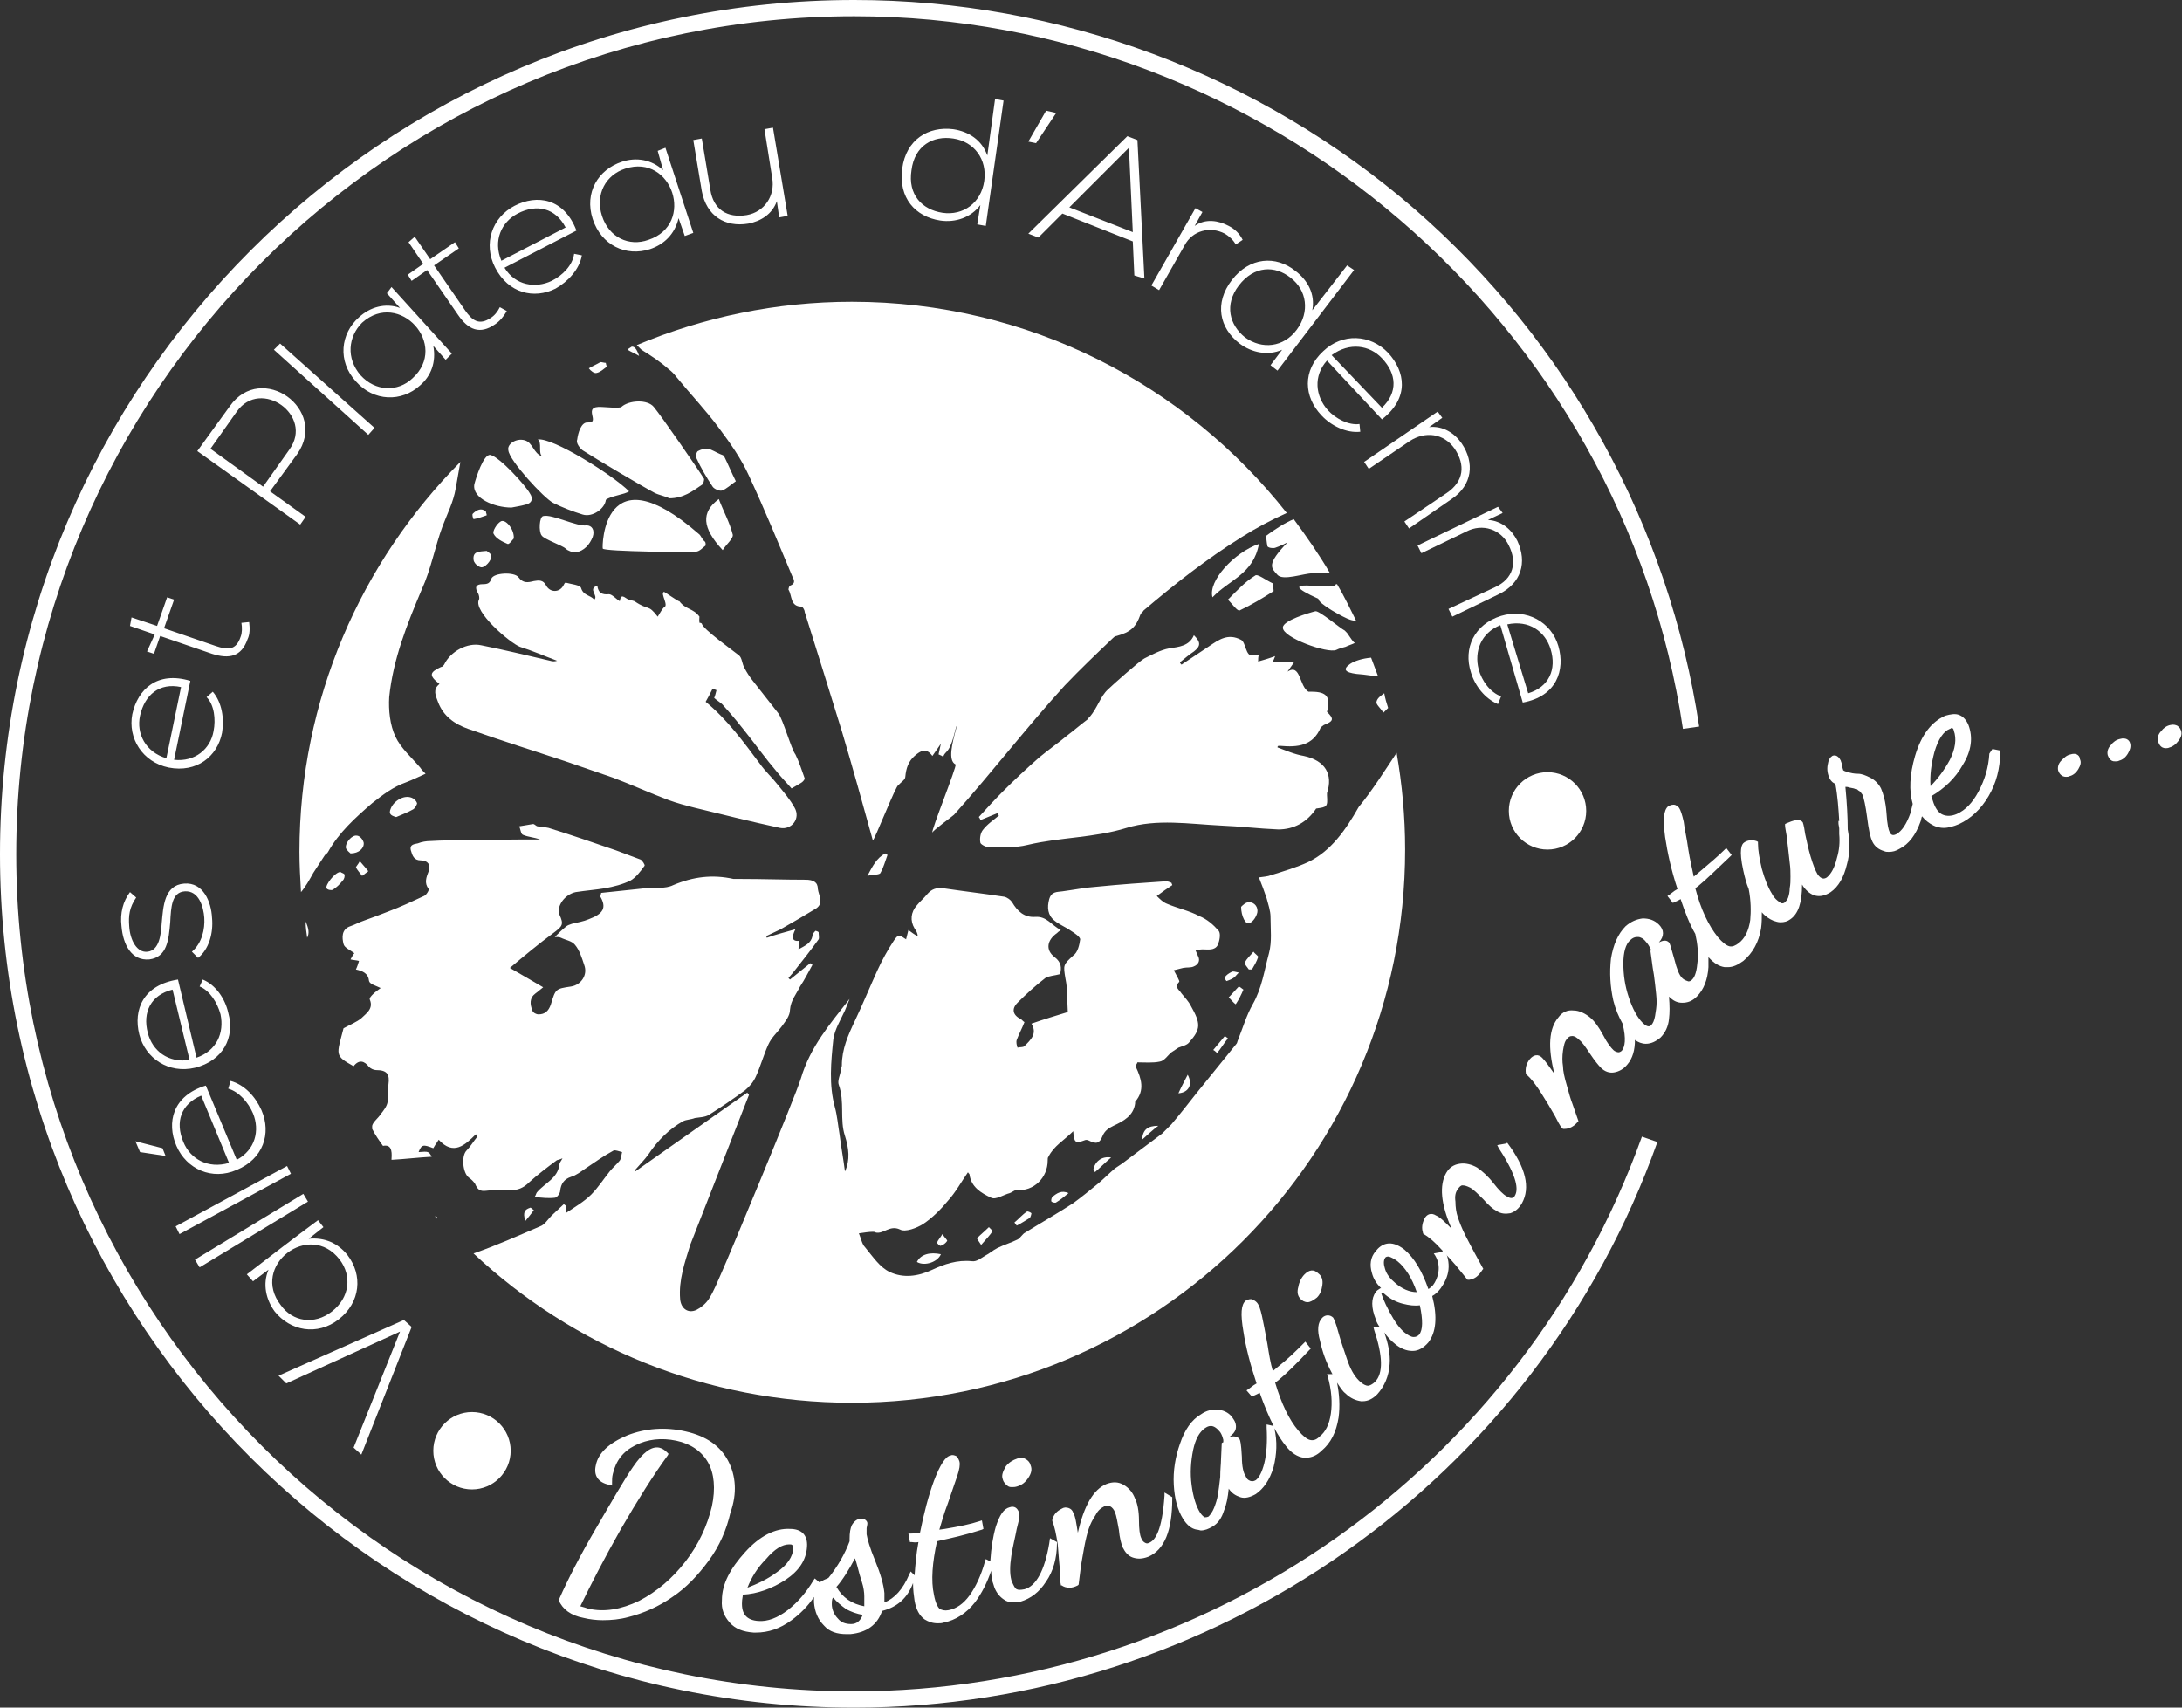
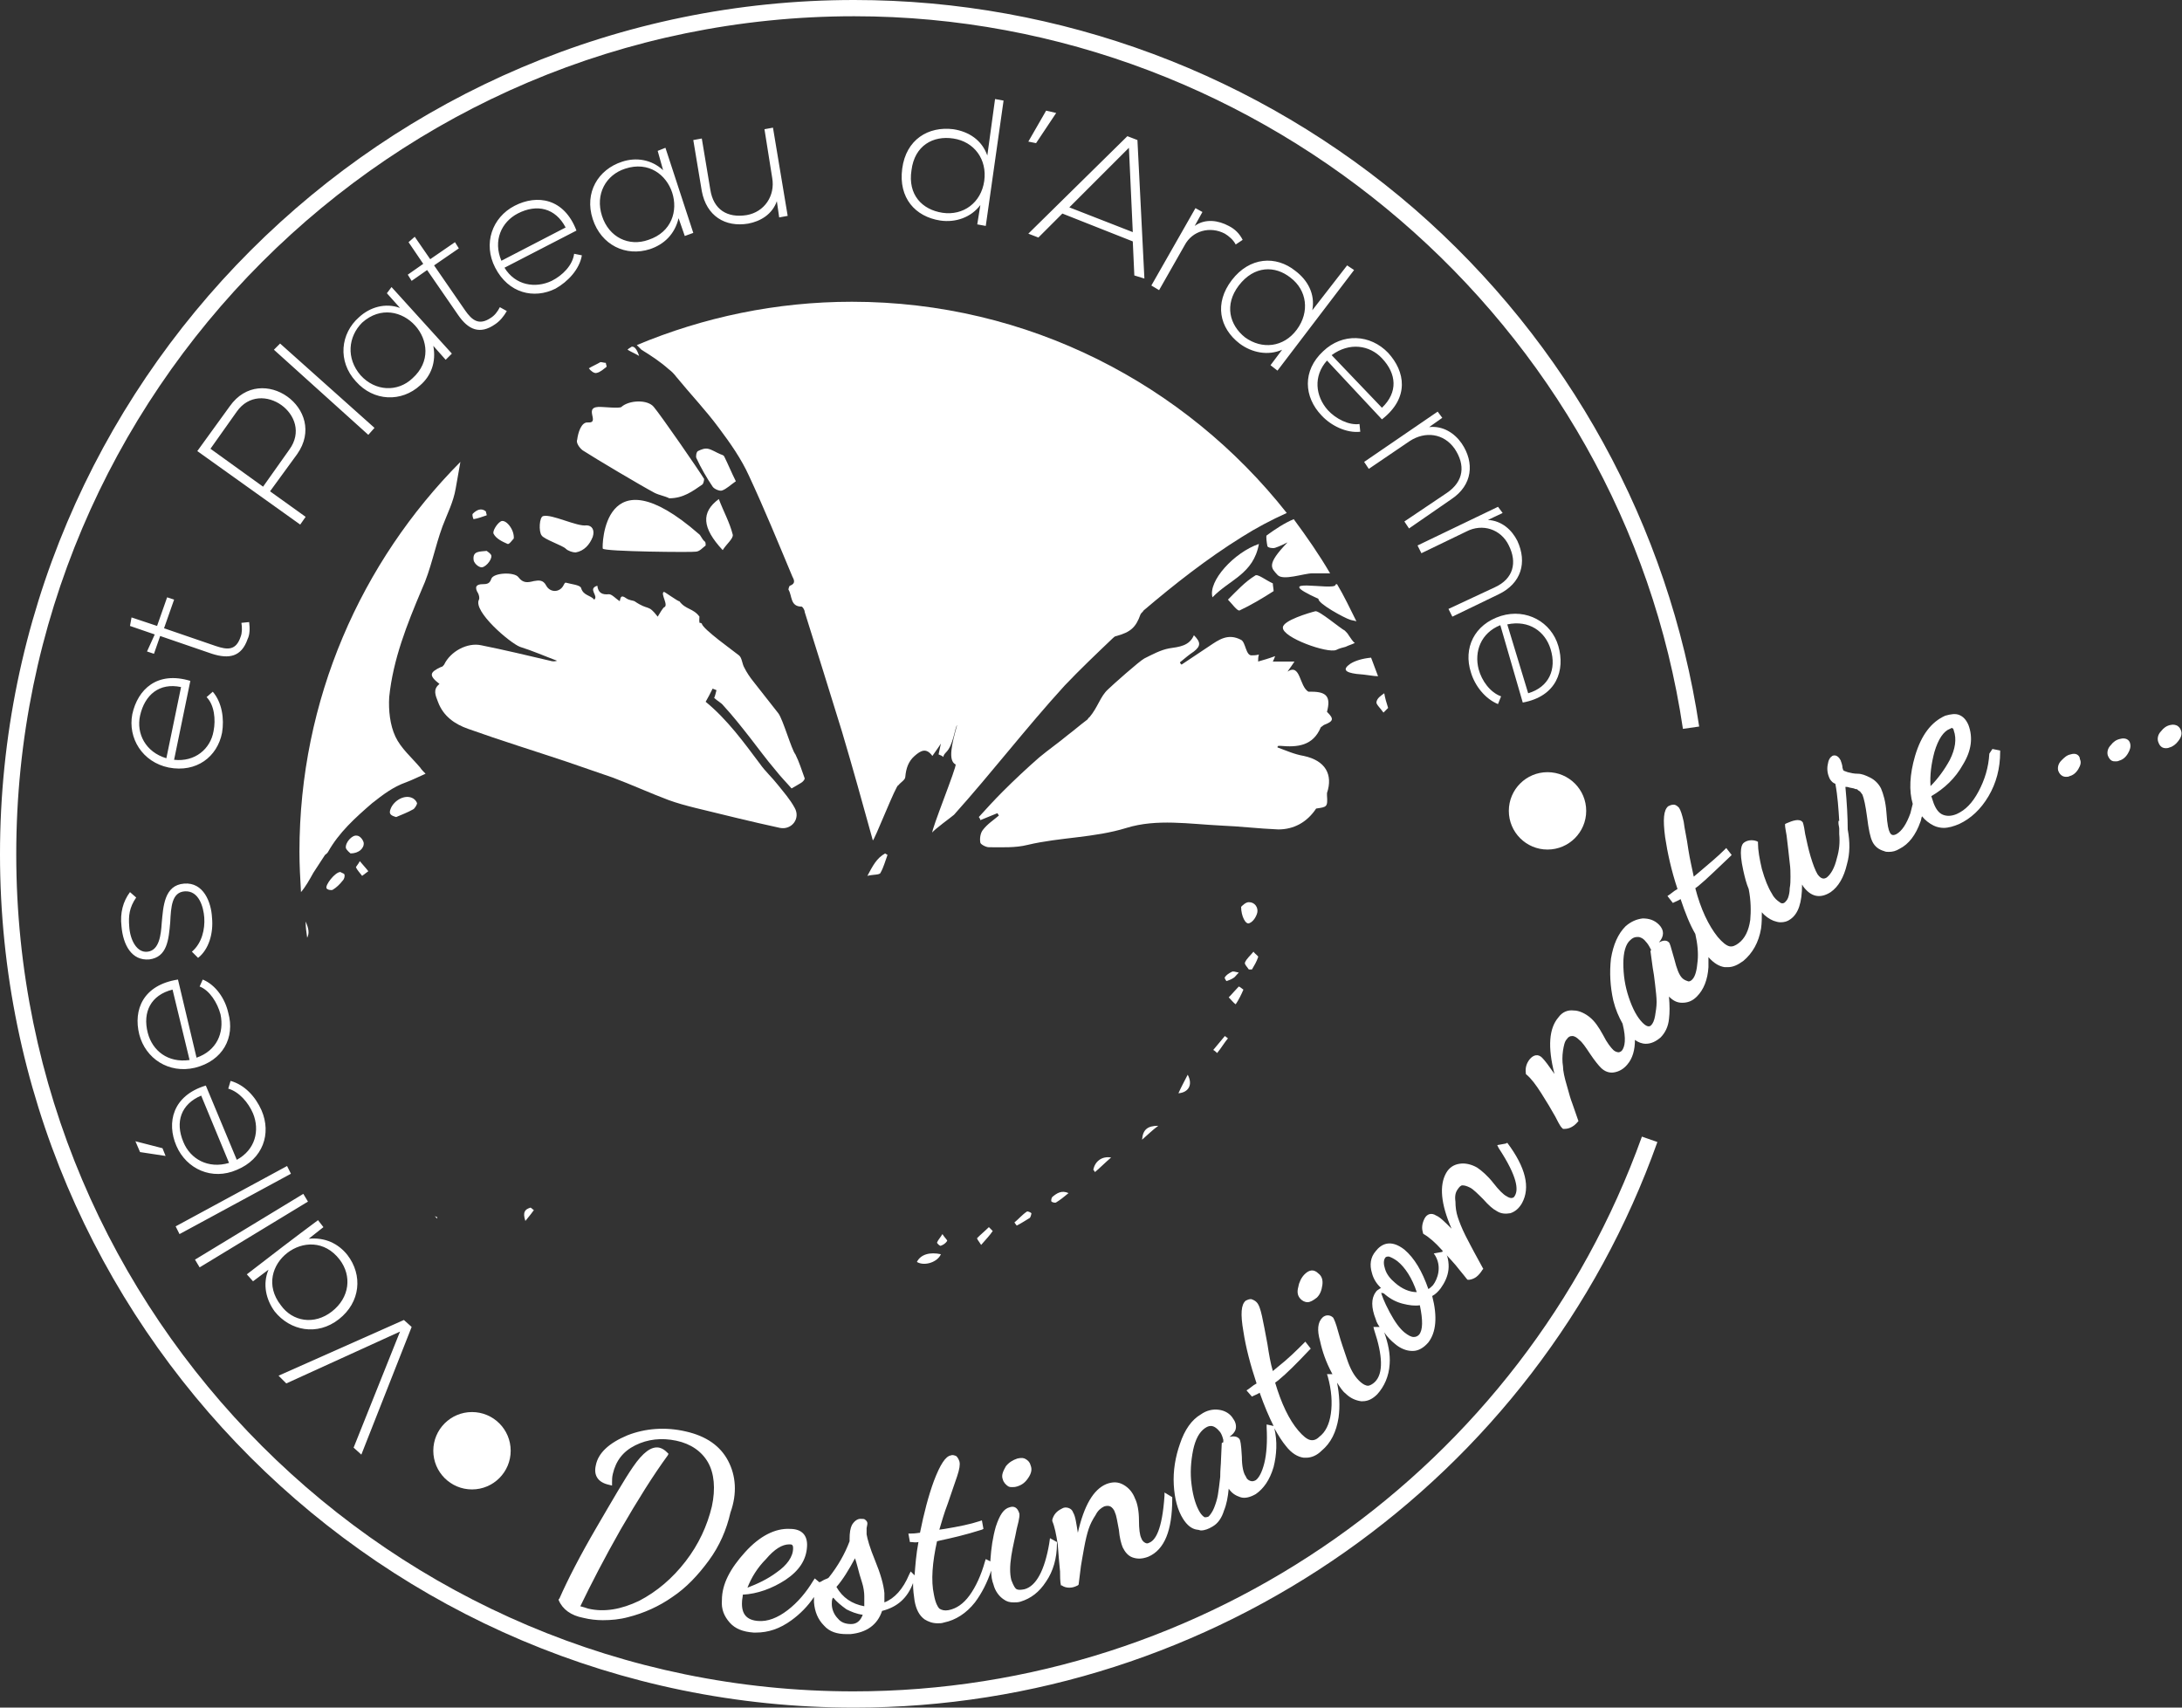
<svg xmlns="http://www.w3.org/2000/svg" viewBox="0 0 282 220.7">
  <rect x="0" y="0" width="282" height="220.7" fill="#333333" stroke="none" />
  <g fill="#fff">
    <path d="M132.7 156.6c-.6.4-1.1 1-1.6 1.4.1.1.2.3.3.4.6-.3 1.2-.7 1.7-1 .1-.1.2-.5.2-.6-.1-.1-.5-.3-.6-.2zm-92.2-43.8c.5-.8 1-1.5 1.5-2.3.1-.1.3-.2.4-.4 1.4-2.5 3.5-4.4 5.7-6.3 1.4-1.1 2.7-2.1 4.4-2.7.8-.3 1.6-.7 2.5-1.1-.3-.3-.5-.5-.7-.8-1.1-1.3-2.5-2.5-3.2-4s-.9-3.4-.8-5.1c.5-4.9 2.3-9.4 4.2-13.9 1.2-2.6 1.7-5.5 2.7-8.2.6-1.6 1.4-3.1 1.7-4.9.2-1.1.4-2.3.6-3.4-12.8 12.9-20.8 30.7-20.8 50.4 0 1.7.1 3.5.2 5.2.6-.7 1.1-1.6 1.6-2.5zm-1 6.3c-.1 0-.1 0 0 0 0 .8.1 1.4.2 2.1.3-.6.2-1.2-.2-2.1zm81.6 41.5c0 .1.4.5.5.4.3-.1.6-.3.8-.6.1-.1-.3-.4-.6-.9-.3.5-.6.8-.7 1.1zm5.2-.6c-.1.1.2.4.5.9.6-.7 1.1-1.2 1.5-1.8l-.5-.5c-.5.5-1 .9-1.5 1.4zm35.7-37c-.4.5-.9.9-1.1 1.4-.1.2.3.6.5.9h.4c.3-.5.6-1 .8-1.6.1-.1-.4-.4-.6-.7zm12.3-40.9c-.1-.2-.3-.4-.5-.6-.6-.3-3.3-2.6-3.8-2.5-.8.2-4.2 1.2-4.2 2.1-.1 1.3 5.8 3.4 6.9 2.9.4-.2.8-.3 1.2-.4.4-.2.8-.3 1.2-.5-.3-.2-.5-.6-.8-1zm-4.8 7.3h-.4c-1.2-.7-1-3.7-2.7-2.6.5-.7.7-1 .9-1.3h-2.8c.1-.2.2-.4.3-.7-.8.3-1.5.5-2.2.7 0-.3 0-.6.1-.9-.4.1-.7.1-.9.1-.8.1-.8-1.7-1.4-2-1.7-.9-2.9 0-4.1.8l-3.6 2.4c-.1-.1-.2-.2-.2-.3.6-.5 1.2-1 1.8-1.4.9-.7.9-1.2 0-2.1-.6 1.4-1.9 1.5-3.2 1.7-1.1.2-2.2.8-3.2 1.3-.6.3-4.2 3.5-4.7 4-1 .9-1.3 2.3-2.4 3.6-.1 0-.2.3-.4.4-.8.6-1.6 1.3-2.4 1.9-1.2 1-2.5 1.9-3.7 2.9-1.6 1.4-3.2 2.9-4.7 4.4-1.1 1.1-2.1 2.2-3.1 3.3.1.1.2.3.2.4.7-.3 1.5-.6 2.2-.9.1.1.1.2.2.3-.7.6-1.5 1.1-2.1 1.9-.3.4-.4 1.1-.3 1.6 0 .2.7.6 1.1.6 1.7 0 3.4.1 5-.3 4.2-1 8.6-.9 12.8-2.2 3.9-1.2 8.1-.5 12.2-.3 2.5.1 4.9.4 7.4.5 2 0 3.7-.9 4.9-2.7 1.4-.2 1.5-.2 1.4-1.7v-.3c.8-2.4-.2-4.2-3-4.8-1.2-.2-2.3-.7-3.4-1.1 0-.1 0-.1.1-.2h.3c2.2.2 4.2 0 5.2-2.4.1-.1.3-.2.4-.3 1.3-.5 1.3-.8.4-1.7.5-1.9 0-2.6-2-2.6zm-51 73.7c1 .6 2.7 0 3.1-1-1.4-.3-2.6 0-3.1 1zm-6.4-49.9c.8-.2 1.6-.1 1.7-.4.4-.7.6-1.5.9-2.3-.1-.1-.2-.1-.3-.2-1.1.6-1.6 1.6-2.3 2.9zm-55.6 44.1c-.1 0-.2-.1-.3-.1l.3.3zm105.7-82.9c-1.3.8-2.4 2-3.5 3.1.5.5 1.2 1.5 1.5 1.4 1.5-.7 3-1.6 4.4-2.5 0-.3-.1-.7-.1-1-.9-.4-2-1.3-2.3-1zm-20.9 76.8c.1.1.2.2.2.3.7-.6 1.4-1.3 2.1-1.9-1.2-.2-2.1.5-2.3 1.6zm36.6-60.5c-.1.3.4.7.9 1.4l.6-.6c-.2-.6-.4-1.3-.5-1.9-.4.3-.9.6-1 1.1zm-2.6-3.6c1.4.1 2.2.3 2.8.3l-.9-2.4c-1.1.1-2.1.4-2.7.8-1 .7-.7 1.1.8 1.3zm-23 54.2c1.3-.1 1.9-1.1 1.2-2.4-.4.8-.8 1.5-1.2 2.4zM77.1 48.2c.5-.1.9-.5 1.3-.8 0-.2-.1-.3-.1-.5-.2 0-.5-.1-.7-.1-.5.3-1 .5-1.5.8.2.3.7.7 1 .6zm70.5 99.1c.8-.7 1.4-1.3 2.1-1.8-1.4 0-2 .5-2.1 1.8zM81.1 45.2c.5.3 1 .5 1.5.8-.3-.9-.6-1.2-.9-1.2-.1 0-.2.1-.2.1-.2.1-.3.2-.4.3zM136 154.7c-.1.1-.2.5-.1.6s.5.2.6.1c.5-.3 1-.7 1.6-1.2-.9-.4-1.5 0-2.1.5zm-49.6-107c.4.3.7.6 1 1 1.8 2.2 3.8 4.3 5.5 6.6 1.5 2 2.9 4 3.9 6.2 2 4.3 3.8 8.7 5.6 13 .2.4.5.9-.3 1.2-.1 0-.2.4-.2.5.5.8.2 2.2 1.7 2.2.1 0 .4.4.4.7 1.6 5.1 3.2 10.2 4.8 15.4 1.4 4.7 2.7 9.4 4 14.1.1.3 3.1-7.4 3.3-7.1.3-.4.9-.7.9-1.1.1-1.1.4-2 1.2-2.7s1.5-1.1 2.3 0c.4-.6.8-1.1 1.1-1.6-.1.5-.2.9-.3 1.4 1.3.5.1.6 1-.3s1.1-3.1 1.4-3.5c-.7 2.5-1.2 4.6-.2 5.1.2.2-3.2 8.6-3 8.8.1-.3 2.6-2.1 2.8-2.3 5.1-5.7 9.2-11.1 14.3-16.7 2-2.1 4.1-4.1 6.2-6.1.1-.1.3-.3.5-.3 1.8-.5 2.5-1.1 3.1-2.8.1-.2.3-.3.4-.5 4-3.4 8.2-6.7 12.7-9.5 1.9-1.2 3.8-2.2 5.8-3.1C153.2 49.7 132.9 39 110.1 39c-9.8 0-19.2 2-27.8 5.6l.6.6c1.3.8 2.5 1.6 3.5 2.5zm77.4 22.9c.1.2.7.3 1 .2.6-.2 1.2-.5 1.6-.7-2.8 2.9-2.1 3.3-1.3 4.2.7.8 3.4-.2 4.5-.2h2.3c-1.4-2.4-3-4.7-4.7-7-1.2.5-2.4 1.3-3.5 2.1-.1.1 0 .9.1 1.4zm6.6 6.8c-.1.6 3.4 2.5 4.1 2.7.3.1.5.1.8.2-.8-1.6-1.6-3.3-2.5-4.8-.1 0-.2 0-.2.1-.2.8-8.8-1.2-2.2 1.8z" />
    <path d="M100.6 92.2L97.3 88c-.4-.5-.8-1.1-1.1-1.7-.3-.5-.3-1.3-.7-1.6-.6-.5-4.7-3.4-4.8-4.1 0 0-.1-.1-.2-.1-.2.2-.1-.9-.1-.8-.8-1.1-1.8-.9-2.6-2-.1.1-2-1.3-2-1.2-.5.2.7 1.8 0 2-.2.2-.5.7-.8 1.2-1.3-1.7-1.1-.7-3-2-.2-.1-.7-.1-1.1-.4-.7-.5-.7 0-.8.4-.5-.3-1-.9-1.4-.9-.9.1-1.4-.2-1.5-1.1-1.3.4.2 1.3-.4 1.8-.5-.6-1.4-.5-1.7-1.5-.1-.4-1.3-.5-2-.7-.1 0-.2.2-.3.4-.5.9-1.7.9-2.2 0-.4-.8-1-.7-1.6-.6-.8.2-1.4.3-2-.5-.5-.7-3.2-.6-3.5.2-.2.6-.5.7-1.1.7-.9 0-1.1.4-.6 1.2.1.2.2.6.1.8-.8 1.5 4 5.6 5.3 6.1 1.6.5 3.2 1.2 4.8 1.8-.3.1-.6.1-.9 0-3-.7-5.9-1.4-8.9-2-1.8-.4-4 .8-4.8 2.5-.1.1-.2.3-.4.3-1.5.7-1.6 1.1-.2 2.2-.9.7-.5 1.5-.2 2.3.7 1.9 2.2 2.9 3.9 3.5 4.2 1.5 8.4 2.8 12.6 4.2 2 .7 4.1 1.4 6.1 2.1 2.4.9 4.8 2 7.2 2.9 1.1.4 2.2.7 3.4 1 3.7.9 7.3 1.8 11 2.6 1.5.3 2.7-1.2 1.9-2.6-.6-1.1-1.4-2-2.2-3-.7-.9-1.6-1.7-2.3-2.7-2.1-2.8-4.2-5.7-7-8 .3-.5.6-1.1.9-1.7.2.1.3.1.5.2-.1.4-.2.8-.3 1 .4.4.9.6 1.2 1 1.2 1.3 2.3 2.7 3.4 4.1s2.1 2.8 3.3 4.2c.7.9 1.5 1.7 2.1 2.4.5-.3.9-.5 1.2-.7.2-.1.5-.4.5-.6-.4-1.1-.7-2.1-1.2-3.1-.5-.6-1.6-4.5-2.2-5.3zm-7.2-21.1c.5-.8 1.4-1.5 1.3-2-.4-1.6-1.2-3-1.8-4.6-2.3 1.7-2.2 3.7.5 6.6zM75.3 58.2c1.7 1.1 7.6 4.6 9.3 5.5.6.3 1.3.4 1.9.7 1.8 0 3-.9 4.3-1.8.1-.1.2-.5.2-.7-.8-1.3-5.5-8.1-6.5-9.3-.8-1-3.2-.9-4.2 0-.2.2-2.3 0-2.5 0-2.7-.2-.1 2.1-1.8 2-.9-.1-1.3 1.4-1.4 2.2-.2.4.3 1.1.7 1.4zm15 10.8c-12.4-10.8-12.5 1.7-12.4 1.9.1.4 11.8.5 12 .4.5 0 .9-.5 1.3-.8 0-.2 0-.4-.1-.5-.4-.3-.5-.8-.8-1zm1.8-6.1c.2.3.9.6 1.2.5.6-.2 1.2-.8 1.8-1.2-.6-1.2-1-2.2-1.5-3.2-.1-.2-.3-.2-.5-.3-.5-.2-1.1-.6-1.6-.7-.4-.1-.9.1-1.3.3-.2.1-.3.7-.2.9.6 1.3 1.3 2.5 2.1 3.7zm-38.9 40.2c-1-.4-2.3.4-2.7 1.4-.3.7 0 .9.7 1.1.7-.3 1.5-.6 2.2-1 .2-.1.5-.6.5-.8-.1-.3-.4-.6-.7-.7zm-7.2 9c.2.4.5.7.8 1.1.3-.2.5-.4.8-.6-.3-.4-.6-.7-1.1-1.3-.2.4-.5.7-.5.8zm24.2-45.4c-.5.1-.6 2-.2 2.5.3.5 2.7 1.3 3.1 1.7.3.3.9.5 1.3.5 1.1-.2 1.8-1 2.2-2 .3-.9-.1-1.5-.8-1.5-1.2.2-4.5-1.5-5.6-1.2zm-9 5.6c0 .4.5.9.9 1 .5.2 1.5-.9 1.4-1.5-.1-.3-.5-.5-.6-.6-.9.1-1.8 0-1.7 1.1zm3.5-4.9c-.5.3-1.1 1.3-.9 1.6.3.6 1.1 1 1.8 1.3.2.1.6-.5.8-.7.1-1.2-1.1-2.6-1.7-2.2zm-1.8-.8c0-.2-.1-.3-.1-.5-.6-.5-1.2-.2-1.7.3-.1.1 0 .5.1.7.6-.1 1.1-.3 1.7-.5zM47 108.9c-.1-.4-.5-.9-.9-.9-.6-.1-1.5.9-1.4 1.6.1.3.5.6.6.7 1.1 0 1.8-.7 1.7-1.4z" />
-     <path d="M71.5 65c1.2.6 2.5 1.1 3.8 1.5s2.9-.8 3-1.9c.6-.5 2.5-.7 3-1.1-2.1-2.1-9.9-7-11.8-6.7.6.4 0 1.8.6 2.2-1.2-.4-1.2-1.8-2.3-2.1s-2.3.5-2.1 1.3c.1 1.3 4.6 6.2 5.8 6.8zm-5.4.6c.5-.1 1.2-.2 1.9-.4.8-.2.9-.8.5-1.4-.6-1.1-3.9-4.7-5.1-5-.9-.2-1.9 3-2.1 3.8-.3 1.8 2.6 3 4.8 3zm103 45.8c-1.5.7-3.2 1.2-4.8 1.7-.5.2-1 .2-1.6.3.4 1 .7 1.8 1 2.7.2.8.5 1.6.5 2.4 0 1.6.2 3.2-.2 4.7-.6 2.2-.9 4.5-2.1 6.6-.8 1.4-1.3 3.1-1.9 4.6-.1.2-.1.4-.2.5l-5.1 6.3c-1.1 1.4-2.2 2.8-3.3 4.1l-1.2 1.2c-1.7 1.3-3.5 2.6-5.2 3.9l-.9.6c-.7.6-1.4 1.3-2.1 1.9-1.1.9-2.2 1.8-3.3 2.6-2 1.3-4.1 2.5-6.2 3.8-.4.2-.6.7-1 .9-.8.4-1.8.7-2.6 1.1-.6.3-1 .7-1.6 1-.5.3-1.1.8-1.7.7-1.9-.2-3.6.4-5.1 1.1-1.9.9-3.8 1.1-5.5.3-1.3-.6-2.2-2-3.2-3.2-.4-.4-.5-1.1-.8-1.8.7-.1 1.3-.2 1.8-.2.1 0 .3 0 .4.1 1 .2 1.8-1 3.1-.4.7.4 2.2-.2 3-.7 1.2-.8 2.3-1.9 3.2-3 1-1.1 1.7-2.4 2.6-3.7 0 .1.2.2.2.3.2 1.6 1.5 2.4 2.8 3 .6.3 1.6-.4 2.4-.6.3-.1.6-.4.9-.4 2.2.2 4-1.6 4-3.8 0-.2 0-.4.1-.5.7-1.4 2-2.1 3.2-3.3.1 1.5.3 1.6 1.4 1.2.2-.1.4-.1.6 0 1 .5 1.4.4 1.8-.6.3-.7.8-1 1.4-1.3 1.3-.6 2.6-1.3 2.8-2.9v-.2c1.3-1.5.8-3 .1-4.5v-.2c0-.1.1-.1.2-.4.9 0 2 .1 2.9-.1.6-.1 1-.8 1.5-1.2l.9-.6c.5-.2 1.1-.3 1.4-.7 1.5-1.7 1.5-2.4.2-4.7-.3-.6-.8-1.1-1.2-1.6-.3-.5-1-.8-.3-1.5.1-.1-.4-.9-.7-1.5l1.2-.3c.5-.1 1 0 1.4-.2.5-.2.9-.7.5-1.4-.1-.2-.2-.5-.3-.7.3 0 .6-.1.9-.1.7 0 1.6.2 2-.6.2-.5.4-1.4.1-1.8-.7-.8-1.5-1.5-2.5-1.9-1.3-.7-2.8-1-4.2-1.6-.5-.2-.9-.6-1.3-1 .8-.6 1.4-1 2-1.4 0-.1-.1-.2-.1-.3-.2-.1-.5-.2-.7-.2-3 .2-5.9.4-8.9.7-1.5.1-3 .4-4.5.6-.7.1-1.4 0-1.7 1-.3 1.1-.2 2.1.7 2.8.6.5 1.4.8 2.1 1.3.5.3 1.2.8 1.2 1.1-.1.7-.3 1.7-.9 2.1-1.3 1.2-1.3 1.2-1 3 .3 1.4.2 2.8.3 4.3-1.6.5-3 .9-4.7 1.5.8 1.3-.1 2.1-.9 2.9-.2.2-.6.1-.9.2-.1-.3-.2-.7-.1-1 .3-.8.7-1.5 1-2.3-.2-.1-.3-.3-.5-.4-1-.5-1.2-1.3-.4-2.1 1.1-1.1 2.3-2.2 3.6-3.2.5-.3 1.2-.3 1.9-.5.2-.8.2-1.5-.7-2.2-1.2-.9-1-2.2.3-3.1.1-.1.2-.2.5-.4-1.2-.6-1.8-1.8-3.3-1.7-1.4.1-2.3-.7-3-1.9-.2-.3-.6-.6-1-.7-2.6-.4-5.2-.7-7.9-1.1-.9-.1-1.5.1-2.1.8-.4.5-.9.9-1.3 1.4-.8.9-.9 2-.3 3 .2.3.4.6.4 1-.4-.2-.8-.5-1.2-.8l-.3 1.2c-.9-.6-1-.7-1.6.2-.8 1.2-1.5 2.5-2.1 3.8-1 2.2-1.9 4.4-2.9 6.5-.9 1.9-1.7 3.7-1.7 5.8 0 .2-.1.3-.1.5-.1.7-.5 1.5-.3 2 .8 2.2.1 4.5.8 6.6.5 1.6.7 3.1 0 4.6-.2-1.6-.5-3.2-.7-4.8-.2-1.2-.3-2.4-.6-3.5-.8-2.9-.5-5.9-.2-8.8.2-1.3.9-2.4 1.5-3.7l.6-1.5c-2.5 3.2-5.1 6.2-6.3 10.3-.7 2.3-9.3 23-10.3 25.2-.5 1.1-.9 2.2-1.6 3.3-.4.6-1 1.1-1.6 1.4-1.1.5-2-.2-2.1-1.4-.2-2.5.6-4.7 1.3-7 .1-.3 7.5-19.1 7.6-19.4-.1-.1-.2-.2-.2-.3-4.8 3.4-9.7 6.8-14.5 10.2l-.1-.1c.6-.7 1.3-1.4 1.8-2.1 1.2-1.8 2.7-3.3 4.5-4.3.4-.2 1-.2 1.5-.4.6-.1 1.3-.1 1.8-.4 1.6-1 3.2-2.1 4.7-3.2.6-.5 1.1-1.1 1.4-1.8.6-1.3 1-2.8 1.6-4.1.4-.9 1.1-1.5 1.7-2.3.5-.7 1.1-1.4 1.1-2.2.1-1.2.8-2 1.3-3 .6-.9 1.1-1.9 1.6-2.8-.1-.1-.2-.2-.3-.2-.9.7-1.7 1.4-2.6 2.1l-.2-.2c.2-.2.4-.5.6-.7 1.1-1.4 2.3-2.9 3.3-4.3.1-.2 0-.6 0-.9 0-.1-.4-.2-.4-.2-.2.2-.4.4-.4.7-.2.9-.9 1.2-1.8 1.7 0-.5.1-.8.1-1.1-1 .1-1-.5-.5-1.5-1.4.4-2.6.7-3.7 1.1 0-.1-.1-.2-.1-.2.6-.3 1.3-.6 1.9-.9 1.6-.9 3.1-1.8 4.6-2.7 1-.7.3-1.7.2-2.5 0-.9-.6-1.2-1.6-1.2-2.8 0-5.5-.1-8.3-.1h-1c-2.7-.6-5.2-.3-7.8.8-1 .5-2.4.3-3.6.4l-5.7.6c-.1.4-.1.4-.1.5.8 1.4.4 2.2-1.5 2.9-.7.3-1.4.4-2.2.6-.3.1-.6.2-.8.4-.5.4-.9.8-1.4 1.3.3 0 .6 0 .8.1.6.3 1.4.4 1.8.9.6.7.9 1.7 1.2 2.6.5 1.3-.4 2.6-1.7 2.8-2 .3-2 .3-2.6 2.3-.3.9-.8 1.3-1.6 1.3-.3 0-.7-.2-.8-.5-.3-.8-.4-1.6.4-2.2.3-.2.6-.5 1-.8-1.4-.8-2.7-1.6-4.3-2.5 1.9-1.6 3.7-3.1 5.6-4.5 1.2-.9 1.4-1.1.8-2.4-.4-1.1.7-2.6 2.1-2.9 1.3-.2 2.6-.3 3.8-.5 1.1-.2 2.3-.5 3.3-1 .7-.4 1.3-1.2 1.8-1.9.1-.1-.3-.7-.5-.8-1.1-.4-2.1-.8-3.2-1.2-2.9-1-5.8-2-8.7-2.9-.4-.1-1-.1-1.4-.2-.2 0-.4-.3-.6-.3l-1.8.3c.2.4.2 1 .5 1.1.7.3 1.4.3 2.2.6h-2.5c-2.3 0-4.6.1-6.9.1-1.6 0-3.2 0-4.8.1-.5 0-1.1.1-1.6.3-.4.1-1.1.1-.9.9.2.7.4 1.3 1.3 1.3s1.3.6 1 1.4-.6 1.5 0 2.3c.1.1-.3.8-.6.9-1.5.7-3 1.4-4.6 2-1 .4-2.1.8-3.2 1.2-.6.2-1.1.5-1.7.7-1.2.4-1.1 1.5-.9 2.3.1.5.9.8 1.4 1.2-.1.1-.3.4-.5.8.4.1.8.1 1.1.2-.1.3-.2.7-.4 1.1.9.2 1.6.5 1.7 1.5.1.4.9.6 1.5.9-.4.3-.7.5-1 .8-.2.2-.5.5-.4.7.5 1.2-.5 1.8-1.1 2.4-.6.5-1.4.8-2.3 1.3-.9 3.5-1.2 3.5 1.3 4.9.7-.9 1.4-.7 2 .1.2.2.6.4.9.4 1.4 0 1.8.5 1.6 1.9-.1.7.1 1.5-.1 2.2-.1.6-.5 1.1-.9 1.6-.3.5-1 1-1.1 1.5v.4c.4.8.9 1.5 1.4 2.2 1-.2 1.2.5 1.1 1.7v.1c1.8-.1 3.4-.3 5.2-.4-.4-.7-.4-.7-1.7-.6.4-1 .6-1 1.9-.5.1-.2.2-.3.3-.5.1-.1.2-.3.4-.6 1.9 2.1 3.4.7 4.8-.7.1.1.2.2.2.3-.5.6-.9 1.3-1.4 1.8-.7.7-.5 2.9.3 3.5.3.2.6.5.8.8.3.7.6 1 1.4.9 1-.1 2-.2 3-.1 1.1.1 1.9-.3 2.6-1 1.1-1 2.3-1.9 3.5-2.8.1-.1.4-.1.8-.3-.2.4-.4.6-.4.8-.2 1.8-1.9 2.4-2.9 3.6-.1.1-.1.3-.3.6.9.1 1.8.2 2.6.1.3 0 .7-.6.7-.9.1-.9.5-1.5 1.4-1.8.7-.2 1.3-.7 1.9-1.1 1.2-.8 2.3-1.6 3.6-2.3.2-.1.7.1 1.1.2-.1.4-.1.8-.3 1.1-.4.5-.9.9-1.3 1.4-.8 1-1.5 2.1-2.4 3s-2.1 1.6-3.3 2.4v-1c-.1-.1-.2-.1-.2-.2-.5.5-1.1 1-1.6 1.5s-.9 1.2-1.5 1.4c-2.8 1.2-5.7 2.5-8.6 3.5 12.8 12 30 19.3 48.9 19.3 39.5 0 71.5-32 71.5-71.5 0-4.3-.4-8.5-1.1-12.5-1.6 2.4-3.1 4.8-4.9 7-1.7 3-3.6 5.7-6.5 7.1z" />
    <path d="M67.9 157.8c.5-.6.8-1 1.1-1.4-.2-.1-.4-.4-.5-.3-.6.2-1 .5-.6 1.7zm91.5-31.4c.2-.1.3-.3.7-.7-.5-.1-.7-.2-.9-.1-.4.2-.7.4-.9.7-.1.1.2.5.2.5.3-.1.6-.2.9-.4zM44 112.7c-.7 0-2 1.7-1.8 2.1.1.2.6.3.8.2.5-.3.9-.7 1.3-1.2.2-.2.3-.6.2-.8 0-.1-.4-.2-.5-.3zm117.5 6.6c.5-.2.9-.9 1-1.4.1-.6-.3-1.3-1.1-1.3-.4 0-.8.4-1 .6 0 1.2.6 2.4 1.1 2.1zm1.2-49c-3.2 1.1-6.6 4.8-6 6.9 2.2-2.3 5.3-3 6-6.9zm-5.9 65.4c.2.1.4.3.5.4.5-.6.9-1.3 1.4-1.9-.1-.1-.3-.2-.4-.3zm3.3-8.2c-.4.4-.8.9-1.3 1.4.4.4.6.7.9.9.4-.6.7-1.2 1-1.9.1.1-.5-.4-.6-.4zm-66 61.3c-1-1.9-2.8-3.2-5.5-3.8-2.6-.6-5.2-.4-7.5.5-2.4 1-3.8 2.3-4.1 3.9-.3 1.3.3 2.2 1.7 2.5l.4.1v-.4c0-.3 0-.7.1-1.1.4-1.7 1.3-2.9 2.9-3.7s3.4-1 5.3-.6 3.3 1.4 4.1 2.8 1 3.4.5 5.7c-.6 2.5-1.7 4.9-3.4 7.1s-3.7 3.9-6 5.1c-2.3 1.1-4.5 1.5-6.6 1-.3-.1-.6-.2-1-.3 1.4-2.9 3.1-6.2 5.2-9.9 2.2-3.8 4.2-7 6.1-9.6l.1-.2-.2-.2c-.3-.3-.6-.5-1-.6-1-.2-2.1.6-3.4 2.5-1.1 1.6-2.6 4.2-4.7 7.8s-3.7 6.7-4.8 9.2l-.1.1v.1c.5 1.2 1.6 2 3.2 2.3.8.2 1.7.3 2.5.3 1.1 0 2.2-.1 3.3-.4 2-.5 4-1.4 5.7-2.6 1.8-1.2 3.3-2.8 4.7-4.7s2.3-4 2.8-6.2c.9-2.5.7-4.8-.3-6.7zm41.5 10.7c-.6 3.5-1.7 5.5-3.2 5.9-.5.1-.8.1-1 0s-.4-.4-.7-1.2c-.2-.8-.2-1.8 0-3.1s.5-2.4.7-3.5c.4-1.5.4-1.9.3-2.1-.2-.6-.6-.9-1.2-.7-.8.2-1.3 1-1.8 2.5-.4 1.4-.6 2.8-.7 4.3v.2l-.6-.3-.1.3c-.5 1.8-1.2 3.3-2 4.4s-1.7 1.7-2.7 1.9c-.5.1-.9 0-1.2-.2-.2-.2-.5-.7-.7-1.8-.4-1.8-.2-4.2.4-6.9l.4-.1c1.4-.3 3.2-.7 5.4-1.4l.2-.1-.2-1.1-.3.1c-1.2.4-2.7.7-4.5 1l-.7.1c.3-1 .6-2.1 1.1-3.4.5-1.5.9-2.6 1.2-3.5s.4-1.5.3-1.9c-.1-.3-.2-.5-.4-.7-.2-.1-.5-.2-.7-.1-.7.1-1.4 1.2-2.2 3.3-.7 1.9-1.3 4.2-1.8 6.7-.2 0-.5.1-1.2.1h-.3l.2 1.1h.2c.2 0 .5.1.9 0-.3 1.6-.4 3-.5 4.3l-.5-.5-.2.4c-.8 1.9-1.9 3.1-3.2 3.6v-1.2c-.1-1.1-.5-2.5-1.2-4.2s-1-2.8-1.1-3.4v-.8c.1-.5.1-.5.1-.6 0-.3-.2-.4-.3-.5s-.3-.1-.6-.1c-.4 0-.8.3-1.1.8-.2.4-.3 1-.3 1.8v.3c-.6 1.6-1.5 3.2-2.7 4.7 0 0-.1.1-.4.2s-.5.3-.8.4l-.6-.5-.2.3c-.9 1.5-2 2.8-3.3 3.8s-2.6 1.5-3.8 1.4c-1.5-.1-2.2-.9-2.1-2.5 0-.3.1-.6.1-.9 1.9-.1 3.8-.8 5.5-1.9 1.8-1.2 2.7-2.6 2.8-4.3.1-1.5-.7-2.3-2.2-2.3-1.9-.1-3.9.9-5.8 3s-3 4.1-3 6.2c-.1 1.2.3 2.1 1 2.9s1.7 1.2 3.1 1.3h.3c1.6 0 3.1-.5 4.6-1.6 1.1-.8 2.1-1.8 2.9-3v.7c.1 1.2.5 2.2 1.3 3 .7.8 1.7 1.1 2.9 1.1h.5c2.1-.2 3.5-1.2 4.1-3 2-.5 3.3-1.7 4-3.6 0 .9.1 1.6.2 2.3.2 1.1.6 1.9 1.3 2.4.5.3 1 .5 1.7.5.3 0 .5 0 .8-.1 1.5-.3 2.9-1.2 4-2.6.9-1.2 1.6-2.6 2.1-4.1 0 .7.1 1.3.3 1.8.2.8.7 1.5 1.3 1.9.4.3.8.4 1.3.4.3 0 .6 0 .9-.1 1.3-.4 2.4-1.2 3.3-2.6.9-1.3 1.4-3 1.4-4.9v-.2l-.9-.5-.1.7zm-33.6.1c.2 0 .3 0 .4.1s.1.3.1.4c0 1.1-.8 2.2-2.1 3.1-1.2.9-2.5 1.5-3.8 2 .5-1.3 1.3-2.6 2.4-3.7 1.1-1.3 2.1-1.9 3-1.9zm9.7 8c-1.6-.3-2.8-1.1-3.6-2.5.8-.9 1.6-2.2 2.4-3.7.1.3.2.6.3 1 .2.8.4 1.5.6 2.1s.3 1.3.3 1.8zm-.2 1.1c-.3.8-.8 1.2-1.5 1.2s-1.3-.2-1.7-.7c-.5-.5-.8-1.2-.8-1.9 0-.6.1-.8.2-.8.4.5 1 1 1.7 1.5.6.3 1.3.6 2.1.7zm18.1-17.5c.1.4.4.7.7.9.2.1.3.1.5.1s.4 0 .7-.1c.6-.2 1-.5 1.4-1.1s.5-1.1.3-1.6c-.1-.4-.3-.6-.6-.8s-.6-.2-1.1-.1c-.6.2-1.1.5-1.5 1-.4.7-.6 1.2-.4 1.7z" />
    <path d="M150.5 192.9v.4c-.3 4.5-1.2 5.8-2 6.1-.2.1-.3.1-.5 0s-.4-.3-.5-.6c-.2-.4-.3-1.2-.3-2.3 0-1.2-.2-2.2-.5-2.8-.3-.8-.8-1.4-1.5-1.8s-1.4-.4-2.2-.1c-1.7.7-2.9 2.8-3.7 6.3-.2-1.2-.3-2.1-.6-2.6-.1-.3-.3-.5-.6-.6s-.6-.1-.9.1c-.6.3-1 .7-1.2 1.4v.2c.3.7.5 1.7.7 3 .1 1.3.2 2.5.3 3.5 0 1.6.1 1.6.1 1.7v.1h.1c.3.2.6.3 1 .3s.7-.1 1.1-.3l.1-.1.3-2.4c.1-.5.2-1.3.4-2.3.2-1.1.4-1.9.6-2.5s.5-1.2.9-1.8c.3-.6.7-.9 1.1-1.1.3-.1.6-.1.8 0s.5.4.6.8c.2.4.3 1.2.5 2.2.1 1.1.3 1.8.5 2.3.3.6.7 1.1 1.3 1.3s1.2.2 2-.1c2.1-.9 3.1-3.4 3.1-7.5v-.2zm17.6-25c.2.2.5.4.9.4.3 0 .7-.2 1.2-.6.4-.4.6-.9.7-1.6s-.1-1.2-.5-1.5c-.6-.6-1.2-.5-1.8.1-.4.4-.7 1-.8 1.6-.2.7-.1 1.2.3 1.6z" />
    <path d="M186.4 161.8l-1.1.2.2.3c.4.7.5 1.4.4 2.1s-.4 1.3-.7 1.7c-.2.2-.4.4-.6.5-.8-2.3-1.8-4-3.1-5.1-1.8-1.4-3-.7-3.7.2-.7.8-.8 1.8-.5 2.8.2.8.6 1.4 1.2 2h-.1c-.3.2-.5.3-.6.5-.6.8-.6 2 0 3.5.1.4.3.7.5 1h-.8l.1.4c1.1 3.3 1.2 5.6.1 6.7-.3.3-.7.5-.9.5s-.6-.1-1.2-.7-1.1-1.5-1.5-2.7-.8-2.3-1.1-3.4c-.4-1.5-.6-1.8-.7-2-.4-.4-1-.4-1.4 0-.6.6-.7 1.6-.3 3 .3 1.4.8 2.8 1.5 4.1 0 .1.1.1.1.2h-.7l.1.3c.5 1.8.6 3.4.4 4.8s-.7 2.4-1.5 3c-.4.4-.8.5-1.2.4s-.9-.5-1.5-1.2c-1.2-1.4-2.2-3.5-3-6.2l.4-.3c1.1-.9 2.4-2.2 4-3.9l.2-.2-.7-.9-.2.2c-.9.9-2 2-3.4 3.1l-.6.5c-.3-1-.5-2.2-.7-3.5-.3-1.6-.5-2.7-.7-3.6s-.4-1.5-.7-1.8c-.2-.2-.4-.3-.7-.4-.3 0-.5.1-.7.2-.6.5-.7 1.7-.3 4 .3 2 .9 4.3 1.7 6.7-.2.1-.5.3-1 .7l-.3.2.7.8.2-.1c.2-.1.5-.2.8-.4.6 1.7 1.2 3.1 1.8 4.3l-.9-.2v.4c.1 1.8 0 3.4-.3 4.6s-.7 1.9-1.1 2.2c-.2.1-.4.2-.7.1s-.5-.3-.6-.6c-.3-.4-.5-1.3-.5-2.5-.1-1.8-.2-2.1-.3-2.3-.3-.4-.8-.4-1.3-.3.4-.3.7-.6.8-1s0-.9-.3-1.3c-.4-.7-1.1-1.1-1.9-1.2s-1.6.1-2.3.6c-1.2.7-2.1 2-2.7 3.8-.6 1.7-.9 3.5-.8 5.3s.5 3.3 1.2 4.4c.5.8 1.1 1.3 1.8 1.4.2 0 .4.1.5.1.5 0 1-.2 1.5-.5.7-.4 1.2-1.1 1.5-2.1.3-.7.5-1.7.6-2.8.4.6.9.9 1.5 1.1s1.3 0 2-.4c1-.7 1.8-1.8 2.3-3.5.4-1.6.5-3.3.1-5 .5.9 1 1.7 1.5 2.3.7.9 1.5 1.4 2.3 1.5h.3c.7 0 1.4-.3 2-.9 1.2-1 1.9-2.4 2.2-4.3.2-1.5.1-3-.2-4.5.4.6.7 1.1 1.1 1.4.6.6 1.3.9 2 1h.2c.7 0 1.3-.3 1.9-.9.9-1 1.5-2.3 1.6-3.9.1-1.3-.2-2.7-.7-4.1.4.6.9 1.1 1.4 1.5.7.6 1.5.9 2.2.9h.1c.7 0 1.4-.4 2-1.1 1-1.3 1.2-3.3.5-6 .4-.2.8-.6 1.1-1 .5-.7.9-1.5 1-2.4s-.1-1.9-.6-2.8zm-28.3 24.6l-.2.1-.1 2.2c0 .5-.1 1.2-.1 2.2-.1.9-.2 1.7-.3 2.3s-.3 1.2-.5 1.7-.5.9-.7 1.1c-.2.1-.4.1-.5.1-.2-.1-.4-.3-.6-.6-.5-.8-.9-2-1.1-3.6-.2-1.5-.1-3 .2-4.5.3-1.4.8-2.3 1.5-2.8.3-.2.5-.3.8-.3.4 0 .8.3 1.2.8.2.3.3.6.4 1v.3c.1 0 .1 0 0 0zm22.2-20.6c-.6-.5-1.1-1.1-1.3-1.8-.2-.6-.2-1.1 0-1.4.1-.2.3-.2.5-.2.3.1.7.3 1.1.6 1 .8 1.9 2.2 2.5 4-.9 0-1.9-.4-2.8-1.2zm-1.3 1.5c.7.6 1.5 1 2.3 1.2s1.5.3 2.2.2c.4 1.9.4 3.2-.1 3.8-.2.2-.4.3-.7.3s-.7-.2-1.2-.6c-.6-.5-1.2-1.3-1.9-2.6-.8-1.5-1-2.2-1.1-2.5.3 0 .4.1.5.2z" />
    <path d="M194.6 147.8l-1.1.2.2.4c2.5 3.8 2.5 5.4 2.1 6.1-.1.2-.2.3-.3.3-.2.1-.5 0-.8-.2-.4-.2-1-.8-1.7-1.7s-1.5-1.6-2.1-2c-.7-.4-1.5-.6-2.2-.5-.8.1-1.4.5-1.8 1.2-.9 1.6-.7 4 .7 7.2-.9-.9-1.5-1.5-2-1.7-.6-.4-1.2-.2-1.5.4s-.4 1.2-.2 1.8v.1l.1.1c.7.4 1.5 1.1 2.3 2 .9 1 1.7 1.8 2.3 2.6 1 1.2 1 1.3 1.1 1.3h.2c.7-.1 1.2-.5 1.7-1.3l.1-.1-1.2-2.2c-.2-.4-.6-1.1-1.1-2.1s-.8-1.8-1-2.4-.3-1.3-.3-2c-.1-.7 0-1.2.3-1.6.2-.3.4-.5.6-.5.3 0 .6.1 1 .3s1 .8 1.7 1.5c.7.8 1.3 1.3 1.7 1.5.6.4 1.2.4 1.8.3.6-.2 1.1-.6 1.5-1.3 1.1-2 .5-4.6-1.9-7.8zm62.5-50.4c-.1 1.8-.6 3.4-1.4 4.9s-1.7 2.4-2.8 2.9c-.7.3-1.3.3-1.8.1s-.9-.7-1.2-1.5l-.3-.9c1.7-1 3.1-2.3 4.1-4.1 1.1-1.8 1.3-3.5.7-5.1-.3-.7-.7-1.1-1.2-1.3s-1.1-.1-1.8.1c-1.8.8-3.1 2.5-3.9 5.2-.7 2.4-.8 4.5-.3 6.2l-.3 1.2c-.5 1.4-1.1 2.3-1.8 2.7-.4.2-.7.2-.9-.3-.1-.2-.3-.8-.4-2.5-.1-1.4-.4-2.4-.7-3.1-.3-.6-.8-1.1-1.4-1.4s-1.1-.5-1.6-.5-.9-.1-1.3-.2c-.3-.1-.6-.2-.6-.3s-.1-.2-.1-.5c-.1-.5-.2-.6-.2-.7-.4-.8-.9-.7-1.1-.6-.3.2-.5.5-.6 1.2-.1.6 0 1.2.3 1.8.2.3.4.5.7.6.3 1.6.4 3.2.5 4.8h-.1v.3c0 .2.1.5.1.7v.7c.1 1.1 0 2.1-.3 3.1-.3 1.3-.8 2.1-1.3 2.5-.3.2-.7.3-1.2-.4-.3-.5-.6-1.3-.9-2.3s-.5-2-.7-2.9c-.2-1.4-.3-1.4-.3-1.5-.4-.6-1.4-.2-2.1.1l-.2.1v.2c0 .2.1.7.2 1.3l.2 1.7.2 1.8c.1.7.1 1.3.1 1.8s0 1-.1 1.5c0 .5-.1.9-.2 1.2s-.3.5-.4.6c-.2.2-.5.2-.7 0-.3-.2-.7-.5-1-1.1-.5-.8-.9-1.8-1.3-3.2-.3-1.3-.5-2.4-.5-3.3v-.2l-.2-.1c-.6-.2-1.2-.1-1.6.2-.3.2-.7.9-.1 3.6.2.9.4 1.7.7 2.4.3 1.5.3 2.9.2 4-.2 1.4-.7 2.4-1.5 3-.4.3-.8.5-1.2.4s-.9-.5-1.5-1.2c-1.2-1.5-2.2-3.6-2.9-6.3l.4-.3c1.1-.9 2.4-2.2 4.1-3.8l.2-.2-.7-.9-.2.2c-.9.9-2.1 1.9-3.4 3l-.6.5c-.2-1-.5-2.2-.7-3.5-.2-1.5-.5-2.7-.6-3.6-.2-.9-.4-1.5-.6-1.8-.2-.2-.4-.4-.7-.4s-.5.1-.7.2c-.6.5-.7 1.7-.4 4 .3 2 .8 4.3 1.6 6.7-.2.1-.5.3-1 .7l-.3.2.7.9.2-.1c.2-.1.5-.2.8-.4.6 1.8 1.2 3.3 1.9 4.5.3 1.3.4 2.5.3 3.5-.1 1.2-.3 2-.7 2.4-.2.2-.4.3-.6.2-.3-.1-.5-.2-.7-.4-.4-.4-.7-1.2-1-2.4-.5-1.8-.6-2.1-.7-2.2-.4-.4-.9-.2-1.3 0 .7-.8.7-1.6 0-2.3-.6-.6-1.3-.8-2.1-.8-.8.1-1.5.4-2.2 1-1 1-1.6 2.4-1.9 4.2-.2 1.8-.1 3.6.3 5.4.3 1.2.7 2.1 1.2 3 .5 2 .3 3-.1 3.5-.1.1-.3.2-.4.2-.2 0-.5-.1-.7-.3-.3-.3-.8-.9-1.3-1.9-.6-1.1-1.1-1.8-1.7-2.3s-1.4-.9-2.1-.9c-.8-.1-1.5.2-2 .9-1.2 1.4-1.4 3.8-.5 7.3-.7-1-1.2-1.7-1.6-2.1-.5-.5-1.1-.4-1.6.2-.4.5-.6 1.1-.5 1.8v.1l.1.1c.6.5 1.2 1.3 1.9 2.4s1.3 2.1 1.8 3c.7 1.4.8 1.4.9 1.5l.1.1h.2c.6 0 1.2-.3 1.7-.9l.1-.1-.8-2.3c-.2-.5-.4-1.2-.7-2.3-.3-1-.5-1.9-.5-2.5-.1-.6-.1-1.3 0-2 .1-.6.2-1.2.5-1.5.2-.3.4-.4.7-.4s.6.2.9.5c.4.3.8.9 1.4 1.8s1.1 1.5 1.4 1.8c.5.5 1.1.7 1.7.6s1.2-.4 1.7-1c.7-.8 1-1.9 1-3.2.4.3.9.5 1.4.5.7 0 1.3-.3 1.9-.8.6-.6 1-1.4 1.1-2.4.1-.8.1-1.7 0-2.9.5.5 1 .8 1.7.8s1.3-.2 1.9-.8c.9-.9 1.4-2.2 1.5-3.8v-1.3c.7.8 1.4 1.2 2.1 1.3h.4c.7 0 1.3-.3 2-.8 1.2-1 2-2.4 2.3-4.2.1-.7.1-1.4.1-2.1.4.5 1 .9 1.5 1.1.3.1.6.2.9.2.5 0 .9-.1 1.3-.4 1-.7 1.5-2.1 1.5-4.5 0 .1.1.1.1.2 1 1.4 2.2 1.7 3.6.8 1-.7 1.7-1.9 2.1-3.6.4-1.4.4-2.9.1-4.5 0-1.5-.1-3.4-.3-5.5h.1c.3 0 .4.1.5.1l.5.1c.2.1.3.1.4.1.1.1.2.2.4.3.1.1.2.3.3.4.2.5.4 1.4.6 2.9.2 1.6.4 2.6.7 3.2s.8 1 1.5 1.2c.2.1.4.1.6.1.5 0 .9-.1 1.4-.4 1.2-.6 2.1-1.8 2.7-3.5.1-.2.1-.5.2-.7.4.5.9.9 1.5 1.2.4.2.9.3 1.3.3.6 0 1.3-.2 2-.5 1.5-.7 2.8-1.9 3.8-3.6s1.5-3.6 1.5-5.7V97l-1-.2zm-5.1.8c-.7 1.3-1.6 2.5-2.5 3.4-.1-1.4.1-2.9.5-4.4.5-1.7 1.2-2.7 2-3 .1 0 .1-.1.2-.1h.1c.1 0 .2.2.2.3.4 1.1.2 2.4-.5 3.8zm-38.4 26.9c.1.5.2 1.2.3 2.1s.2 1.7.2 2.3-.1 1.2-.2 1.8-.3 1-.5 1.2c-.1.1-.4.4-1.1-.3s-1.3-1.8-1.8-3.3-.7-2.9-.7-4.4c0-1.4.3-2.5.9-3 .3-.3.6-.4.9-.4h.1c.3 0 .7.2 1 .6.2.2.4.5.6.9l.1.2-.1.1zm54.8-27.6c-.2-.1-.5-.1-.8 0-.5.1-.8.4-1.2.8s-.5.9-.4 1.3c.1.3.4.8 1 .8.2 0 .3 0 .5-.1.4-.1.8-.4 1.1-.9s.4-.9.2-1.3c0-.3-.2-.5-.4-.6zm5.6-2c-.5.1-.9.4-1.2.8-.4.4-.5.9-.4 1.3.1.3.3.6.5.7s.3.1.5.1.3 0 .5-.1c.4-.1.8-.4 1.1-.9s.4-.9.3-1.3c-.1-.5-.6-.8-1.3-.6zm7.9-1c-.1-.3-.2-.5-.5-.7-.2-.1-.5-.2-.9-.1-.5.1-.9.4-1.2.8-.4.4-.5.9-.4 1.3.1.3.3.9 1 .9.1 0 .3 0 .5-.1.4-.1.8-.4 1.1-.8.4-.5.5-.9.4-1.3zM36 177.8l16.2-7.2 1 .9-6.5 16.5-1-.9 6-15-14.7 6.7zm-4.1-13.1c3.1-2.4 6.1-4.7 9.2-7l.7.9-1.9 1.5c2.1-.2 3.8.6 5 2.1 2 2.6 1.7 6.1-1.1 8.3s-6.3 1.5-8.3-1c-1.1-1.5-1.6-3.5-.8-5.4l-2 1.5zm11 4.8c2.3-1.8 2.6-4.6 1-6.7-3.9-5.1-11.6.8-7.6 5.9 1.5 2.1 4.3 2.6 6.6.8zm-17.7-6.7l14-8.5.6 1-14 8.5zm-2.5-4.3l14.4-7.8.5 1-14.4 7.8zm-1.3-9.1l-3.3-.5-.6-1.4 3.5.9zm8.4-9.7l-.3 1c1.4.4 2.6 1.8 3.2 3.2.9 2.2.3 4.7-2.1 6l-4-9.6c-4.3 1.3-5.1 4.8-3.8 7.8s4.6 4.5 7.8 3.1c3.4-1.4 4.5-4.7 3.2-7.7-.8-1.8-2.2-3.3-4-3.8zm-6.1 7.9c-1.1-2.6-.3-4.9 2.3-6l3.6 8.7c-2.7.8-5-.5-5.9-2.7zm1.5-9.6c-3.4.8-6.4-1.2-7.2-4.3-.8-3.2.5-6.4 5-7.1l2.4 10.1c2.6-.9 3.6-3.2 3.1-5.6-.4-1.5-1.4-3.1-2.7-3.6l.4-.9c1.7.7 2.9 2.5 3.3 4.3.9 3.2-.7 6.2-4.3 7.1zm-2.9-10.1c-2.8.7-3.9 2.9-3.2 5.6.6 2.3 2.6 3.9 5.4 3.5zM17.6 116c-.9 1.3-1 2.4-.9 3.7.1 1.8 1 3.5 2.4 3.3 1.5-.2 1.7-2.2 1.8-3.7.2-2.1.3-4.9 2.9-5.1 2.5-.2 3.5 2.4 3.6 4.4.2 2-.4 4.1-1.8 5.2l-.8-.8c1.3-1.1 1.7-2.9 1.6-4.4-.1-1.4-.7-3.5-2.5-3.4-1.7.1-1.8 2-1.9 4-.2 2.3-.4 4.5-2.7 4.8-2.3.2-3.4-1.9-3.6-4.3-.2-1.7.2-3.2 1.1-4.4zm4.2-16.8c-3.4-.7-5.3-3.8-4.7-6.9.7-3.2 3.2-5.6 7.5-4.3l-2.1 10.2c2.7.3 4.7-1.4 5.1-3.7.3-1.5.1-3.4-.9-4.4l.8-.7c1.2 1.4 1.5 3.5 1.2 5.3-.6 3.1-3.3 5.2-6.9 4.5zm1.6-10.4c-2.8-.6-4.7 1-5.3 3.7-.5 2.3.7 4.7 3.4 5.5zm-6.4-9l3.3 1.1 1.3-3.7.9.3-1.3 3.7 6.7 2.3c1.5.5 2.6.6 3.2-1.2.2-.5.2-1.2.1-1.8l1-.1c.1.8.1 1.6-.2 2.2-.8 2.3-2.4 2.6-4.6 1.9l-6.7-2.3-.8 2.3-.9-.3 1-2.2-3.2-1.1zm17.9-16.3l4.6 3.3-.7 1-13.3-9.5c1.4-1.9 2.8-3.9 4.2-5.8 4.1-5.8 12.8.4 8.7 6.2zM27.2 58l6.8 4.9 3.4-4.8c3.2-4.4-3.7-9.3-6.8-4.9zm9-13.6l12.2 10.9-.8.9-12.2-11zm14.4-7.3c2.6 2.9 5.2 5.7 7.8 8.6l-.8.8-1.6-1.8c.4 2.1-.3 3.9-1.7 5.1-2.4 2.2-6 2.1-8.3-.5-2.4-2.6-2-6.2.4-8.3 1.4-1.3 3.4-1.9 5.3-1.2L50 37.9zm-4 11.4c1.9 2.1 4.8 2.2 6.7.4 4.8-4.3-1.7-11.5-6.5-7.2-1.8 1.8-2.1 4.6-.2 6.8zm7-17.9l2 2.9 3.2-2.2.5.8-3.2 2.2 4 5.8c.9 1.3 1.8 2 3.3 1 .5-.3.9-.8 1.2-1.4l.9.5c-.4.7-.9 1.3-1.5 1.7-2 1.4-3.5.7-4.8-1.2l-4-5.8-2 1.4-.5-.8 2-1.4-1.9-2.8zm10.4 4c-1.6-3.1-.4-6.5 2.5-8s6.4-1 8 3.2l-9.3 4.8c1.4 2.3 4 2.7 6.1 1.7 1.4-.7 2.7-2 2.9-3.5l1 .2c-.3 1.8-1.8 3.4-3.4 4.3-2.8 1.4-6.1.6-7.8-2.7zm9.1-5.2c-1.3-2.5-3.7-3.1-6.2-1.8-2.1 1.1-3.2 3.5-2.1 6.1zM86 19.1c1.2 3.7 2.4 7.3 3.6 11l-1.1.4-.8-2.3c-.5 2.1-1.9 3.4-3.7 4-3.1 1-6.3-.5-7.4-3.9s.7-6.4 3.8-7.4c1.8-.6 3.8-.3 5.3 1.1l-.7-2.5zm-8.2 8.8c.9 2.8 3.5 4 6 3.1 6.1-2 3.1-11.2-3-9.2-2.5.8-3.9 3.3-3 6.1zm22.9.2l-.3-2.1c-.6 1.7-2.1 2.6-3.7 2.9-3 .5-5.4-1-6-4.2l-1.1-6.6 1.1-.2 1.1 6.6c.4 2.6 2.2 3.7 4.7 3.3 2.3-.4 3.7-2.5 3.3-4.8l-1-6.3 1.1-.2 1.9 11.4zm29-15.1l-2.3 16.2-1.1-.2.4-2.5c-1.2 1.6-3.2 2.3-5.2 2-3.2-.5-5.4-2.9-4.9-6.7s3.4-5.5 6.6-5.1c2 .3 3.7 1.4 4.4 3.4l1-7.3zm-11.9 9c-.5 3.2 1.4 5.1 4 5.5 2.7.4 5-1.3 5.4-4.1s-1.3-5.1-4-5.5c-2.6-.4-5 .9-5.4 4.1zm15.1-3.7l2.3-4 1.3.3-2.6 3.9zm13.7 17.3l-.2-4.4-9.1-3.6-3.1 3.1-1.3-.5 12.8-12.6 1.3.5.9 17.9zm-.2-5.6l-.5-10.9-7.7 7.7zm9-2.6l-1 1.8c1.4-1 3.1-.7 4.4 0 .8.4 1.4 1 1.8 1.8l-.9.6c-.3-.6-.9-1.1-1.4-1.4-1.9-1-4.2-.4-5.2 1.5l-3.3 5.8-1-.6 5.7-10zm19.6 7.5l-9.9 13-.9-.7 1.5-2c-1.8.8-3.9.4-5.5-.8-2.6-2-3.3-5.2-1-8.2s5.7-3.2 8.2-1.2c1.6 1.2 2.6 3 2.2 5.1l4.5-5.8zm-14.9 2c-1.9 2.5-1.2 5.1.8 6.7 2.2 1.6 5 1.3 6.7-1s1.3-5.1-.8-6.7c-2-1.6-4.7-1.6-6.7 1zm10.9 8.5c2.5-2.4 6.1-2.2 8.4.2 2.2 2.4 2.8 5.8-.8 8.6l-7.1-7.6c-1.8 2-1.5 4.6.1 6.4 1 1.1 2.7 2 4.1 1.8l.1 1c-1.8.2-3.8-.8-5-2.1-2.3-2.4-2.5-5.8.2-8.3zm7.6 7.3c2.1-2 1.9-4.4 0-6.4-1.6-1.7-4.2-2.1-6.5-.4zm7.8 1.3l-1.7 1.2c1.8-.2 3.3.8 4.2 2.1 1.7 2.5 1.4 5.4-1.3 7.2l-5.5 3.8-.6-.9 5.5-3.7c2.2-1.5 2.4-3.6 1-5.7-1.4-2-3.8-2.3-5.8-1l-5.3 3.6-.6-.9 9.5-6.5zm7.8 12.3l-1.9.9c1.8.1 3.1 1.3 3.8 2.7 1.3 2.8.5 5.5-2.4 6.9l-6 2.9-.5-1 6-2.8c2.4-1.1 2.9-3.2 1.8-5.4-1-2.1-3.4-2.9-5.5-1.8l-5.8 2.8-.5-1 10.4-5zm-.2 13.3c3.3-1 6.5.8 7.4 3.9s-.2 6.5-4.6 7.3l-2.9-10c-2.5 1-3.4 3.4-2.8 5.7.4 1.5 1.5 3 2.9 3.5l-.4 1c-1.7-.7-3-2.4-3.5-4.1-1-3.1.4-6.2 3.9-7.3zm3.5 10c2.7-.8 3.7-3.1 2.9-5.7-.7-2.3-2.8-3.8-5.6-3.2z" />
    <circle cx="200" cy="104.8" r="5" />
    <circle cx="61" cy="187.5" r="5" />
    <path d="M110.4 220.7C49.5 220.7 0 171.2 0 110.4S49.5 0 110.4 0c26.6 0 52.3 9.6 72.4 27 19.9 17.3 32.9 41 36.8 66.9l-2.1.3c-7.8-52.5-53.9-92.1-107.1-92.1C50.7 2.1 2.1 50.7 2.1 110.4s48.6 108.2 108.2 108.2c45.6 0 86.5-28.8 101.9-71.7l2 .7c-15.6 43.8-57.4 73.1-103.8 73.1z" />
  </g>
</svg>